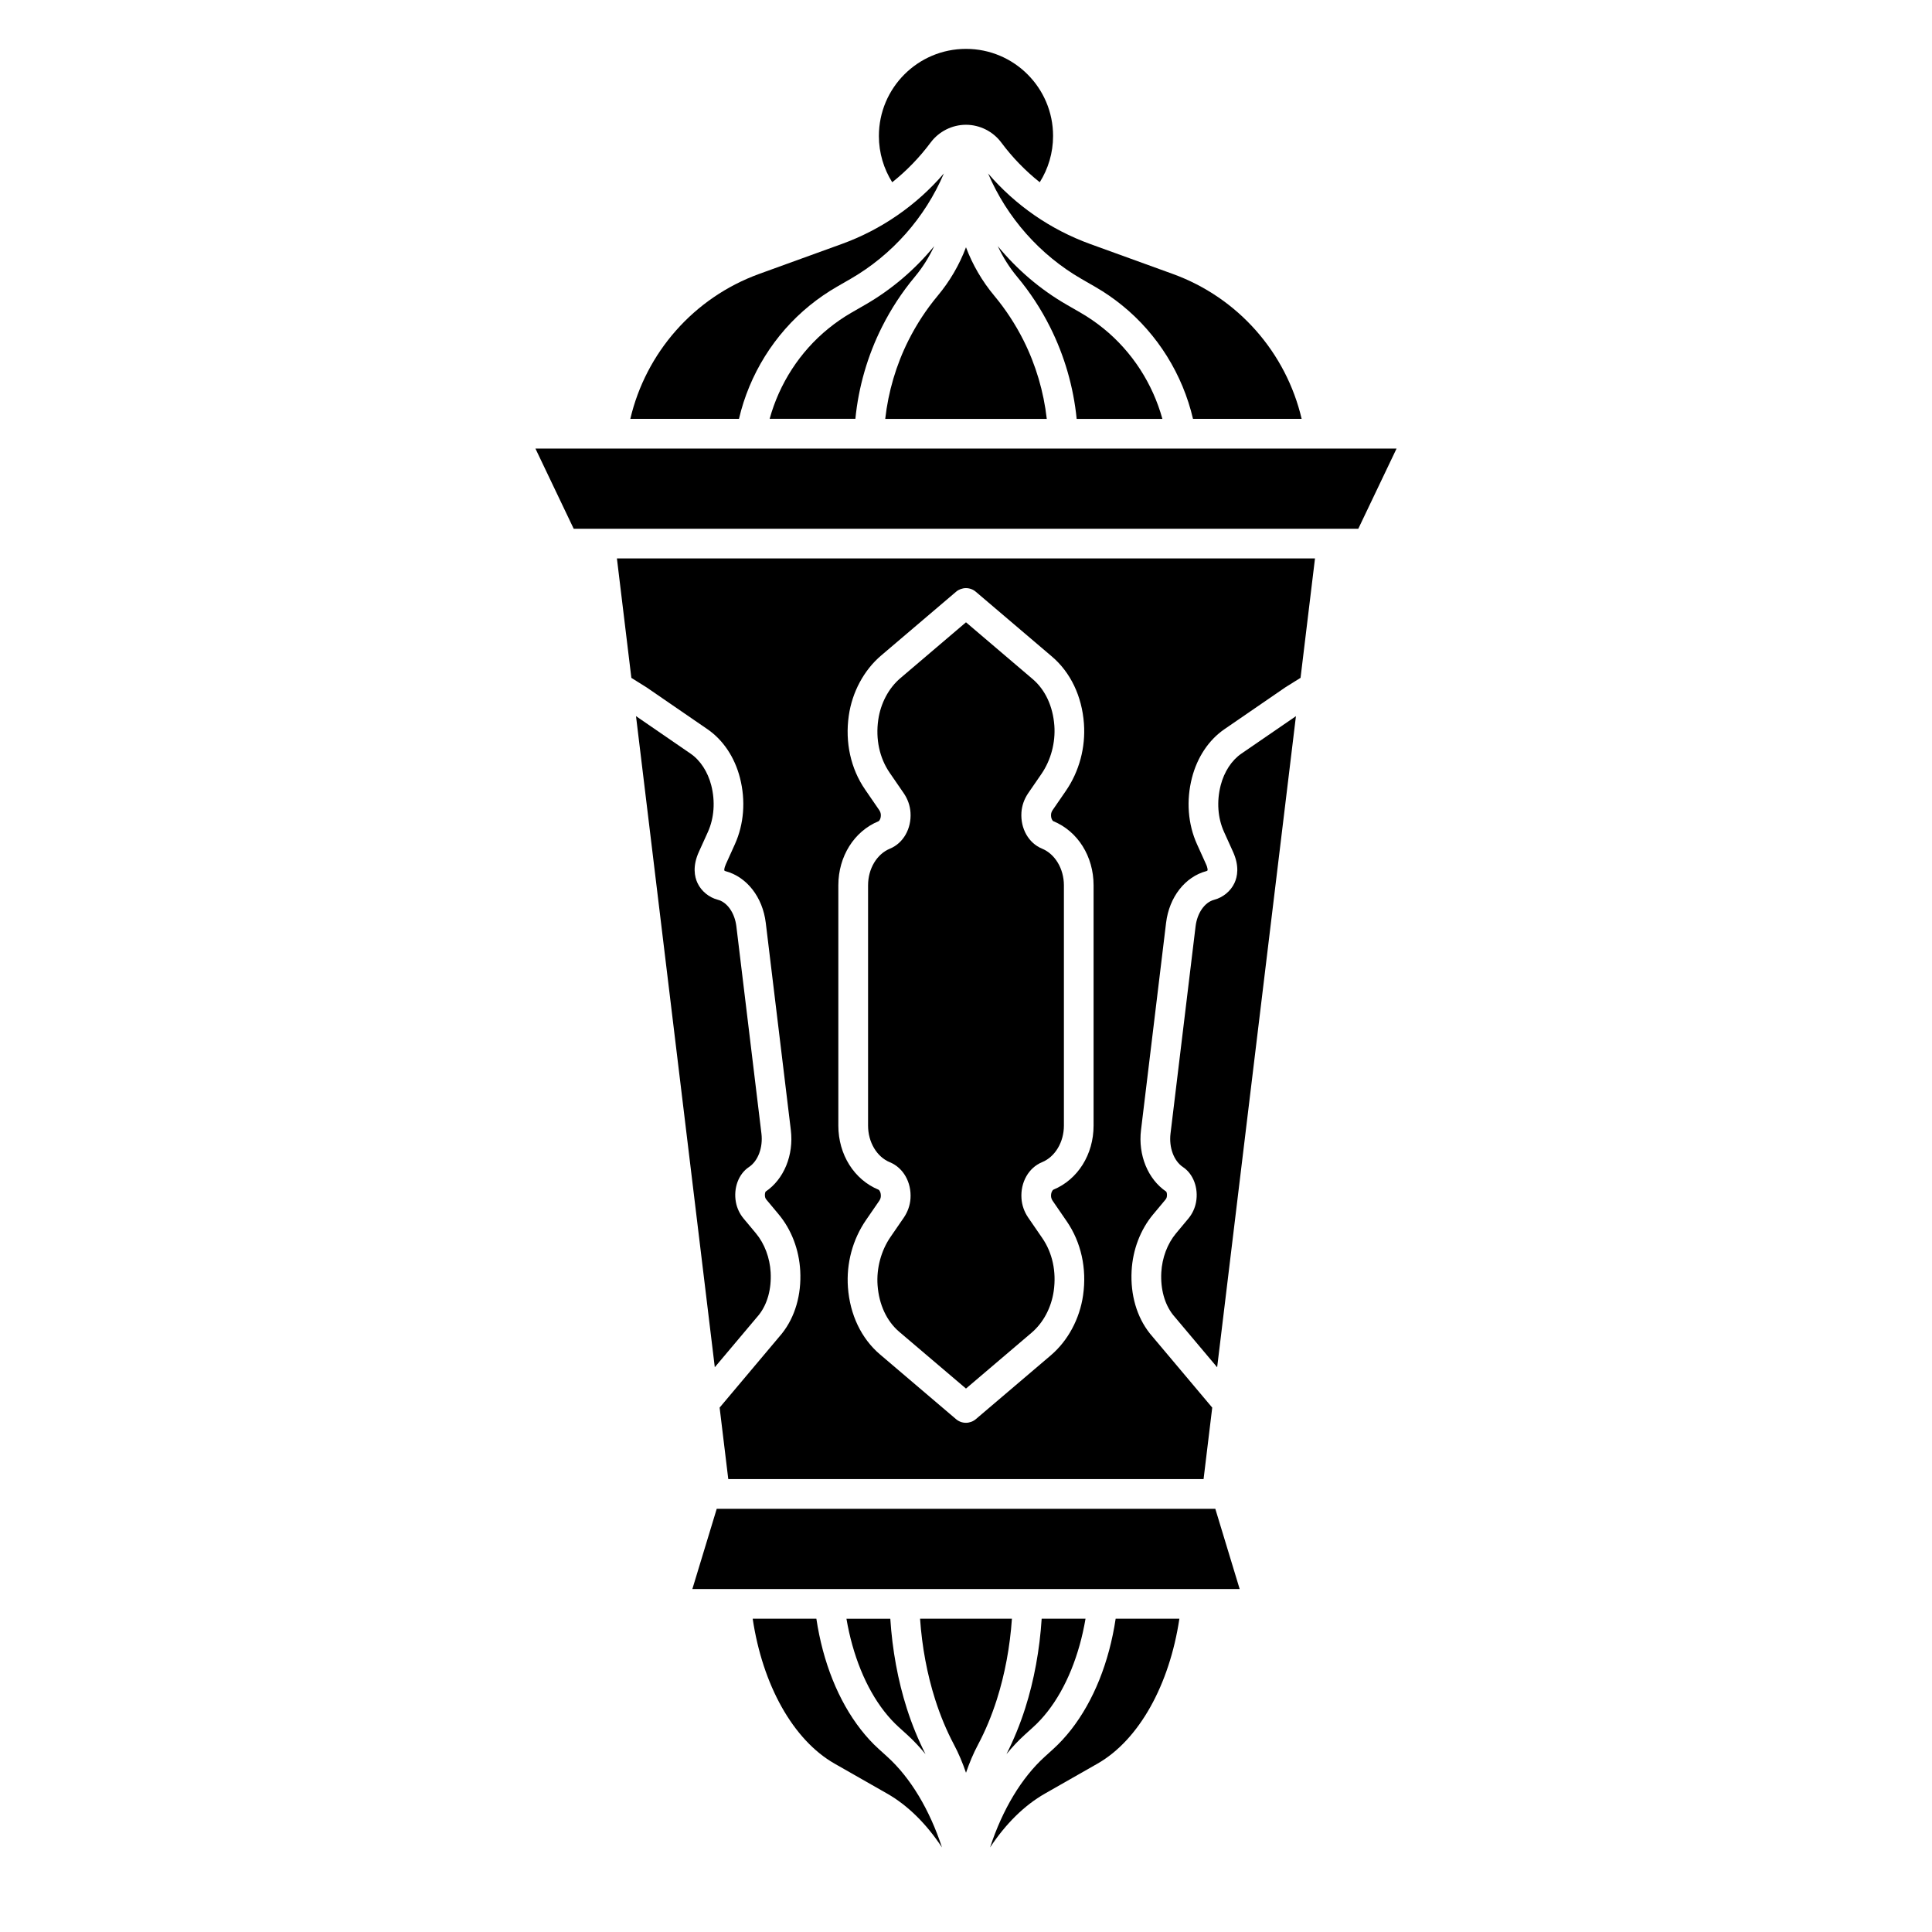
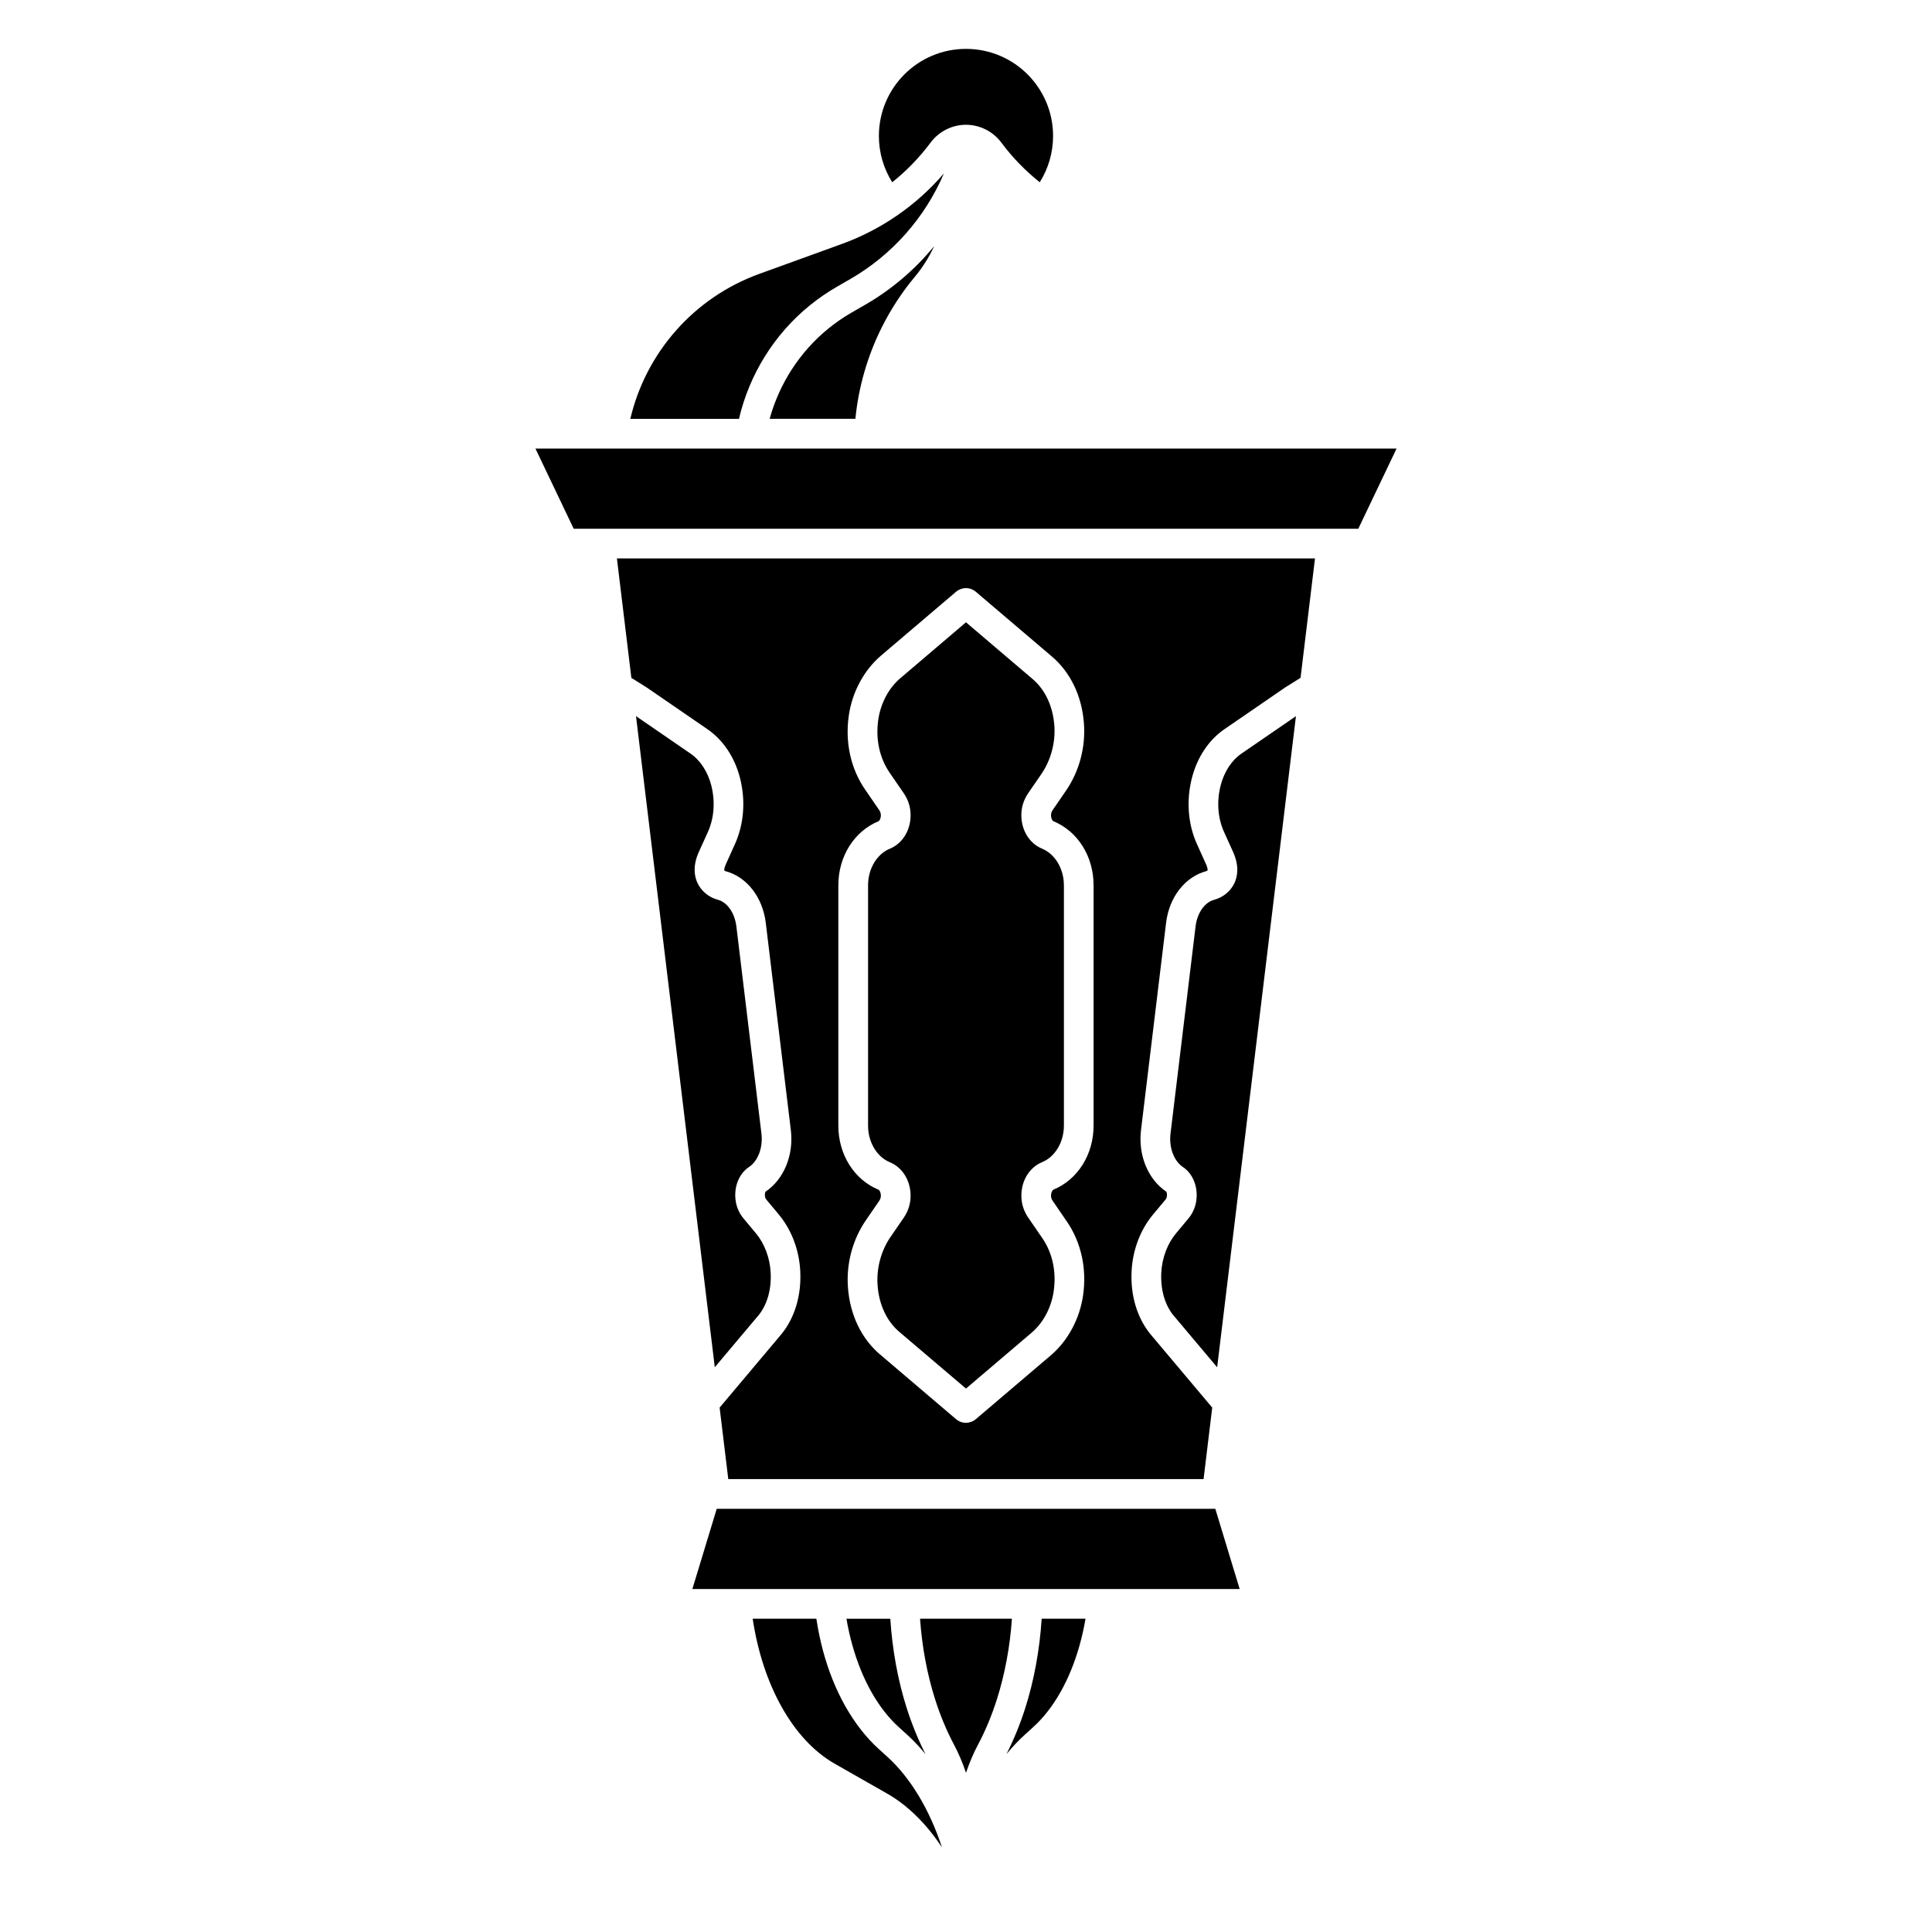
<svg xmlns="http://www.w3.org/2000/svg" fill="#000000" width="800px" height="800px" version="1.1" viewBox="144 144 512 512">
  <g>
    <path d="m466.07 543.85h-132.13l-6.457 21.254h145.04z" />
    <path d="m296.04 284.13h207.92l10.145-21.254h-228.21z" />
-     <path d="m390.63 181.77c2.195-2.941 5.699-4.703 9.359-4.703 3.66 0 7.172 1.762 9.359 4.703 2.953 3.965 6.387 7.5 10.195 10.527 2.234-3.551 3.531-7.754 3.531-12.262 0.008-12.738-10.324-23.082-23.074-23.082-12.754 0-23.086 10.344-23.086 23.086 0 4.508 1.301 8.707 3.531 12.262 3.809-3.031 7.234-6.566 10.184-10.531z" />
+     <path d="m390.63 181.77c2.195-2.941 5.699-4.703 9.359-4.703 3.66 0 7.172 1.762 9.359 4.703 2.953 3.965 6.387 7.5 10.195 10.527 2.234-3.551 3.531-7.754 3.531-12.262 0.008-12.738-10.324-23.082-23.074-23.082-12.754 0-23.086 10.344-23.086 23.086 0 4.508 1.301 8.707 3.531 12.262 3.809-3.031 7.234-6.566 10.184-10.531" />
    <path d="m331.59 364.5c1.672-3.711 1.996-8.109 0.895-12.398-0.914-3.562-2.902-6.613-5.453-8.363l-14.484-9.957 20.879 172.55c5.125-6.09 11.16-13.266 11.699-13.895 2.242-2.844 3.344-6.84 3.102-11.246-0.207-3.856-1.625-7.617-3.887-10.332l-3.277-3.926c-1.043-1.25-1.75-2.754-2.047-4.359-0.68-3.731 0.707-7.469 3.465-9.297 2.422-1.613 3.75-5.188 3.305-8.875l-6.641-54.906c-0.434-3.551-2.402-6.387-4.91-7.047-2.352-0.621-4.367-2.273-5.383-4.418-0.797-1.684-1.379-4.508 0.395-8.363 0.582-1.266 2.344-5.172 2.344-5.172z" />
    <path d="m420.15 368.9c-3.543-1.457-5.738-5.305-5.461-9.586 0.117-1.801 0.738-3.562 1.789-5.106l3.512-5.106c2.5-3.641 3.75-8.305 3.426-12.793-0.375-5.125-2.41-9.504-5.738-12.34l-17.68-15.055-17.387 14.801c-3.102 2.637-5.234 6.66-5.863 11.039-0.738 5.137 0.336 10.117 3.019 14.023l3.738 5.441c1.055 1.535 1.672 3.297 1.789 5.106 0.285 4.269-1.91 8.129-5.461 9.586-3.465 1.426-5.785 5.324-5.785 9.703v63.695c0 4.379 2.32 8.285 5.785 9.703 3.543 1.457 5.738 5.305 5.461 9.586-0.117 1.801-0.738 3.57-1.789 5.106l-3.512 5.106c-2.5 3.641-3.75 8.305-3.426 12.793 0.375 5.125 2.41 9.504 5.738 12.34l17.691 15.043 17.387-14.801c3.102-2.637 5.234-6.66 5.863-11.039 0.738-5.137-0.336-10.117-3.019-14.023l-3.738-5.441c-1.055-1.535-1.672-3.297-1.789-5.106-0.285-4.269 1.91-8.129 5.461-9.586 3.465-1.426 5.785-5.324 5.785-9.703v-63.695c-0.012-4.367-2.344-8.273-5.797-9.691z" />
    <path d="m472.95 343.74c-2.547 1.75-4.535 4.801-5.453 8.363-1.102 4.289-0.789 8.688 0.895 12.387 0 0.012 1.762 3.918 2.344 5.188 1.77 3.856 1.191 6.68 0.395 8.363-1.012 2.144-3.019 3.789-5.383 4.418-2.508 0.66-4.477 3.492-4.91 7.047l-6.641 54.906c-0.441 3.699 0.887 7.262 3.305 8.875 2.746 1.832 4.144 5.57 3.465 9.297-0.297 1.605-1.004 3.109-2.047 4.359l-3.277 3.926c-2.262 2.707-3.68 6.477-3.887 10.332-0.234 4.41 0.867 8.402 3.102 11.246 0.531 0.641 6.562 7.805 11.699 13.895l20.879-172.55z" />
-     <path d="m430.62 217.93 3.621 2.086c2.508 1.445 4.922 3.109 7.184 4.949 9.406 7.644 16 18.32 18.734 30.043h28.793c-4.102-17.484-16.766-32.109-34.164-38.414l-1.465-0.531-20.418-7.398c-10.5-3.809-19.809-10.254-27.051-18.695 4.977 11.695 13.734 21.602 24.766 27.961z" />
    <path d="m386.45 217.34c2.078-2.488 3.777-5.215 5.125-8.117-5.086 6.199-11.266 11.492-18.262 15.52l-3.621 2.086c-2.144 1.23-4.211 2.656-6.148 4.231-7.578 6.148-13.008 14.602-15.578 23.93h22.719c0.836-8.441 3.227-16.746 7.047-24.344 2.391-4.766 5.332-9.254 8.719-13.305z" />
    <path d="m358.57 224.96c2.262-1.84 4.684-3.504 7.184-4.949l3.621-2.086c11.02-6.348 19.789-16.266 24.766-27.965-7.242 8.434-16.551 14.887-27.051 18.695l-20.418 7.398-1.465 0.531c-17.398 6.309-30.062 20.93-34.164 38.414h28.793c2.734-11.719 9.328-22.395 18.734-30.039z" />
-     <path d="m415.24 234.2c-2.137-4.242-4.734-8.215-7.734-11.809-3.227-3.867-5.758-8.215-7.508-12.859-1.75 4.656-4.281 8.992-7.508 12.859-3 3.59-5.598 7.566-7.734 11.809-3.266 6.504-5.352 13.598-6.16 20.812h42.812c-0.816-7.215-2.902-14.309-6.168-20.812z" />
-     <path d="m436.46 231.07c-1.938-1.574-4.004-3-6.148-4.231l-3.621-2.086c-6.988-4.023-13.176-9.32-18.262-15.52 1.348 2.894 3.051 5.629 5.125 8.117 3.387 4.055 6.328 8.531 8.727 13.324 3.816 7.598 6.211 15.902 7.047 24.344h22.719c-2.578-9.348-8.012-17.797-15.586-23.949z" />
    <path d="m307.49 292 3.828 31.645c3.938 2.449 3.945 2.461 4.043 2.527l16.129 11.078c4.152 2.856 7.211 7.43 8.609 12.891 1.543 6.012 1.062 12.262-1.348 17.594 0 0-1.77 3.938-2.363 5.227-0.57 1.238-0.434 1.723-0.434 1.723 0.031 0.051 0.176 0.137 0.277 0.168 5.676 1.504 9.879 6.887 10.707 13.707l6.641 54.906c0.809 6.641-1.82 13.039-6.68 16.324-0.109 0.168-0.277 0.688-0.156 1.379 0.07 0.355 0.246 0.609 0.344 0.727l3.277 3.926c3.375 4.043 5.402 9.348 5.707 14.945 0.344 6.356-1.367 12.25-4.832 16.609-0.02 0.031-0.051 0.059-0.07 0.09-9.191 10.934-13.965 16.602-16.461 19.562l2.293 18.941h125.96l2.293-18.941c-2.5-2.961-7.273-8.641-16.461-19.562-0.02-0.031-0.051-0.059-0.07-0.09-3.465-4.359-5.176-10.254-4.832-16.609 0.305-5.598 2.332-10.902 5.707-14.945l3.277-3.926c0.098-0.117 0.277-0.375 0.344-0.727 0.129-0.688-0.039-1.211-0.156-1.379-4.859-3.285-7.488-9.684-6.68-16.324l6.641-54.906c0.828-6.828 5.027-12.211 10.715-13.719 0.09-0.031 0.234-0.117 0.277-0.176 0 0 0.137-0.48-0.434-1.711-0.59-1.289-2.363-5.227-2.363-5.227-2.41-5.324-2.883-11.57-1.34-17.586 1.398-5.461 4.457-10.047 8.609-12.898l16.168-11.109c0.059-0.039 0.07-0.051 4.004-2.5l3.828-31.645-185 0.004zm126.32 150.3c0 7.656-4.191 14.316-10.668 16.984-0.195 0.09-0.668 0.738-0.602 1.781 0.031 0.383 0.176 0.797 0.422 1.16l3.738 5.441c3.809 5.539 5.352 12.496 4.328 19.602-0.895 6.25-4.016 12.043-8.551 15.91l-19.875 16.914c-0.707 0.609-1.684 0.965-2.617 0.965-0.953 0-1.879-0.336-2.609-0.953l-20.172-17.172c-4.949-4.211-7.961-10.52-8.492-17.762-0.461-6.336 1.238-12.676 4.781-17.832l3.512-5.106c0.246-0.363 0.402-0.777 0.422-1.16 0.07-1.043-0.395-1.703-0.59-1.781-6.484-2.668-10.668-9.328-10.668-16.984v-63.695c0-7.656 4.191-14.328 10.668-16.984 0.195-0.078 0.66-0.738 0.59-1.781-0.031-0.383-0.176-0.797-0.422-1.16l-3.738-5.441c-3.809-5.539-5.352-12.496-4.328-19.602 0.895-6.25 4.016-12.043 8.551-15.91l19.875-16.914c0.707-0.609 1.684-0.965 2.617-0.965 0.973 0 1.918 0.355 2.648 0.992l20.133 17.133c4.949 4.211 7.961 10.52 8.492 17.762 0.461 6.336-1.238 12.676-4.781 17.832l-3.512 5.106c-0.246 0.363-0.402 0.777-0.422 1.16-0.07 1.055 0.395 1.703 0.602 1.781 6.484 2.668 10.668 9.328 10.668 16.984z" />
    <path d="m378.35 597.55c1.199 1.535 2.469 2.914 3.777 4.102l2.301 2.086c1.691 1.535 3.305 3.258 4.84 5.125-1.898-3.738-3.57-7.793-4.949-12.102-2.371-7.43-3.848-15.539-4.379-23.773h-11.621c1.637 9.625 5.141 18.305 10.031 24.562z" />
    <path d="m412.17 572.98h-24.344c0.512 7.418 1.871 14.711 3.996 21.383 1.367 4.289 3.039 8.297 4.961 11.918 1.25 2.344 2.312 4.871 3.219 7.519 0.906-2.656 1.969-5.176 3.219-7.519 1.918-3.609 3.59-7.625 4.961-11.918 2.117-6.672 3.477-13.953 3.988-21.383z" />
    <path d="m415.57 603.73 2.301-2.086c1.309-1.191 2.578-2.566 3.777-4.102 4.891-6.258 8.395-14.938 10.027-24.562h-11.621c-0.531 8.234-2.008 16.344-4.379 23.773-1.379 4.309-3.051 8.363-4.949 12.102 1.535-1.867 3.148-3.59 4.844-5.125z" />
    <path d="m379.15 609.56-2.301-2.086c-1.645-1.484-3.219-3.199-4.695-5.086-6.004-7.676-10.086-17.93-11.809-29.41h-16.875c2.609 17.484 10.656 32.109 21.719 38.414l0.934 0.531 12.98 7.398c5.453 3.109 10.391 7.988 14.535 14.27-3.301-10.039-8.348-18.461-14.488-24.031z" />
-     <path d="m439.66 572.98c-1.723 11.484-5.816 21.738-11.809 29.41-1.477 1.879-3.051 3.59-4.695 5.086l-2.301 2.086c-6.141 5.57-11.188 13.992-14.477 24.031 4.144-6.277 9.082-11.16 14.535-14.27l12.98-7.398 0.934-0.531c11.059-6.309 19.098-20.93 21.719-38.414z" />
  </g>
</svg>